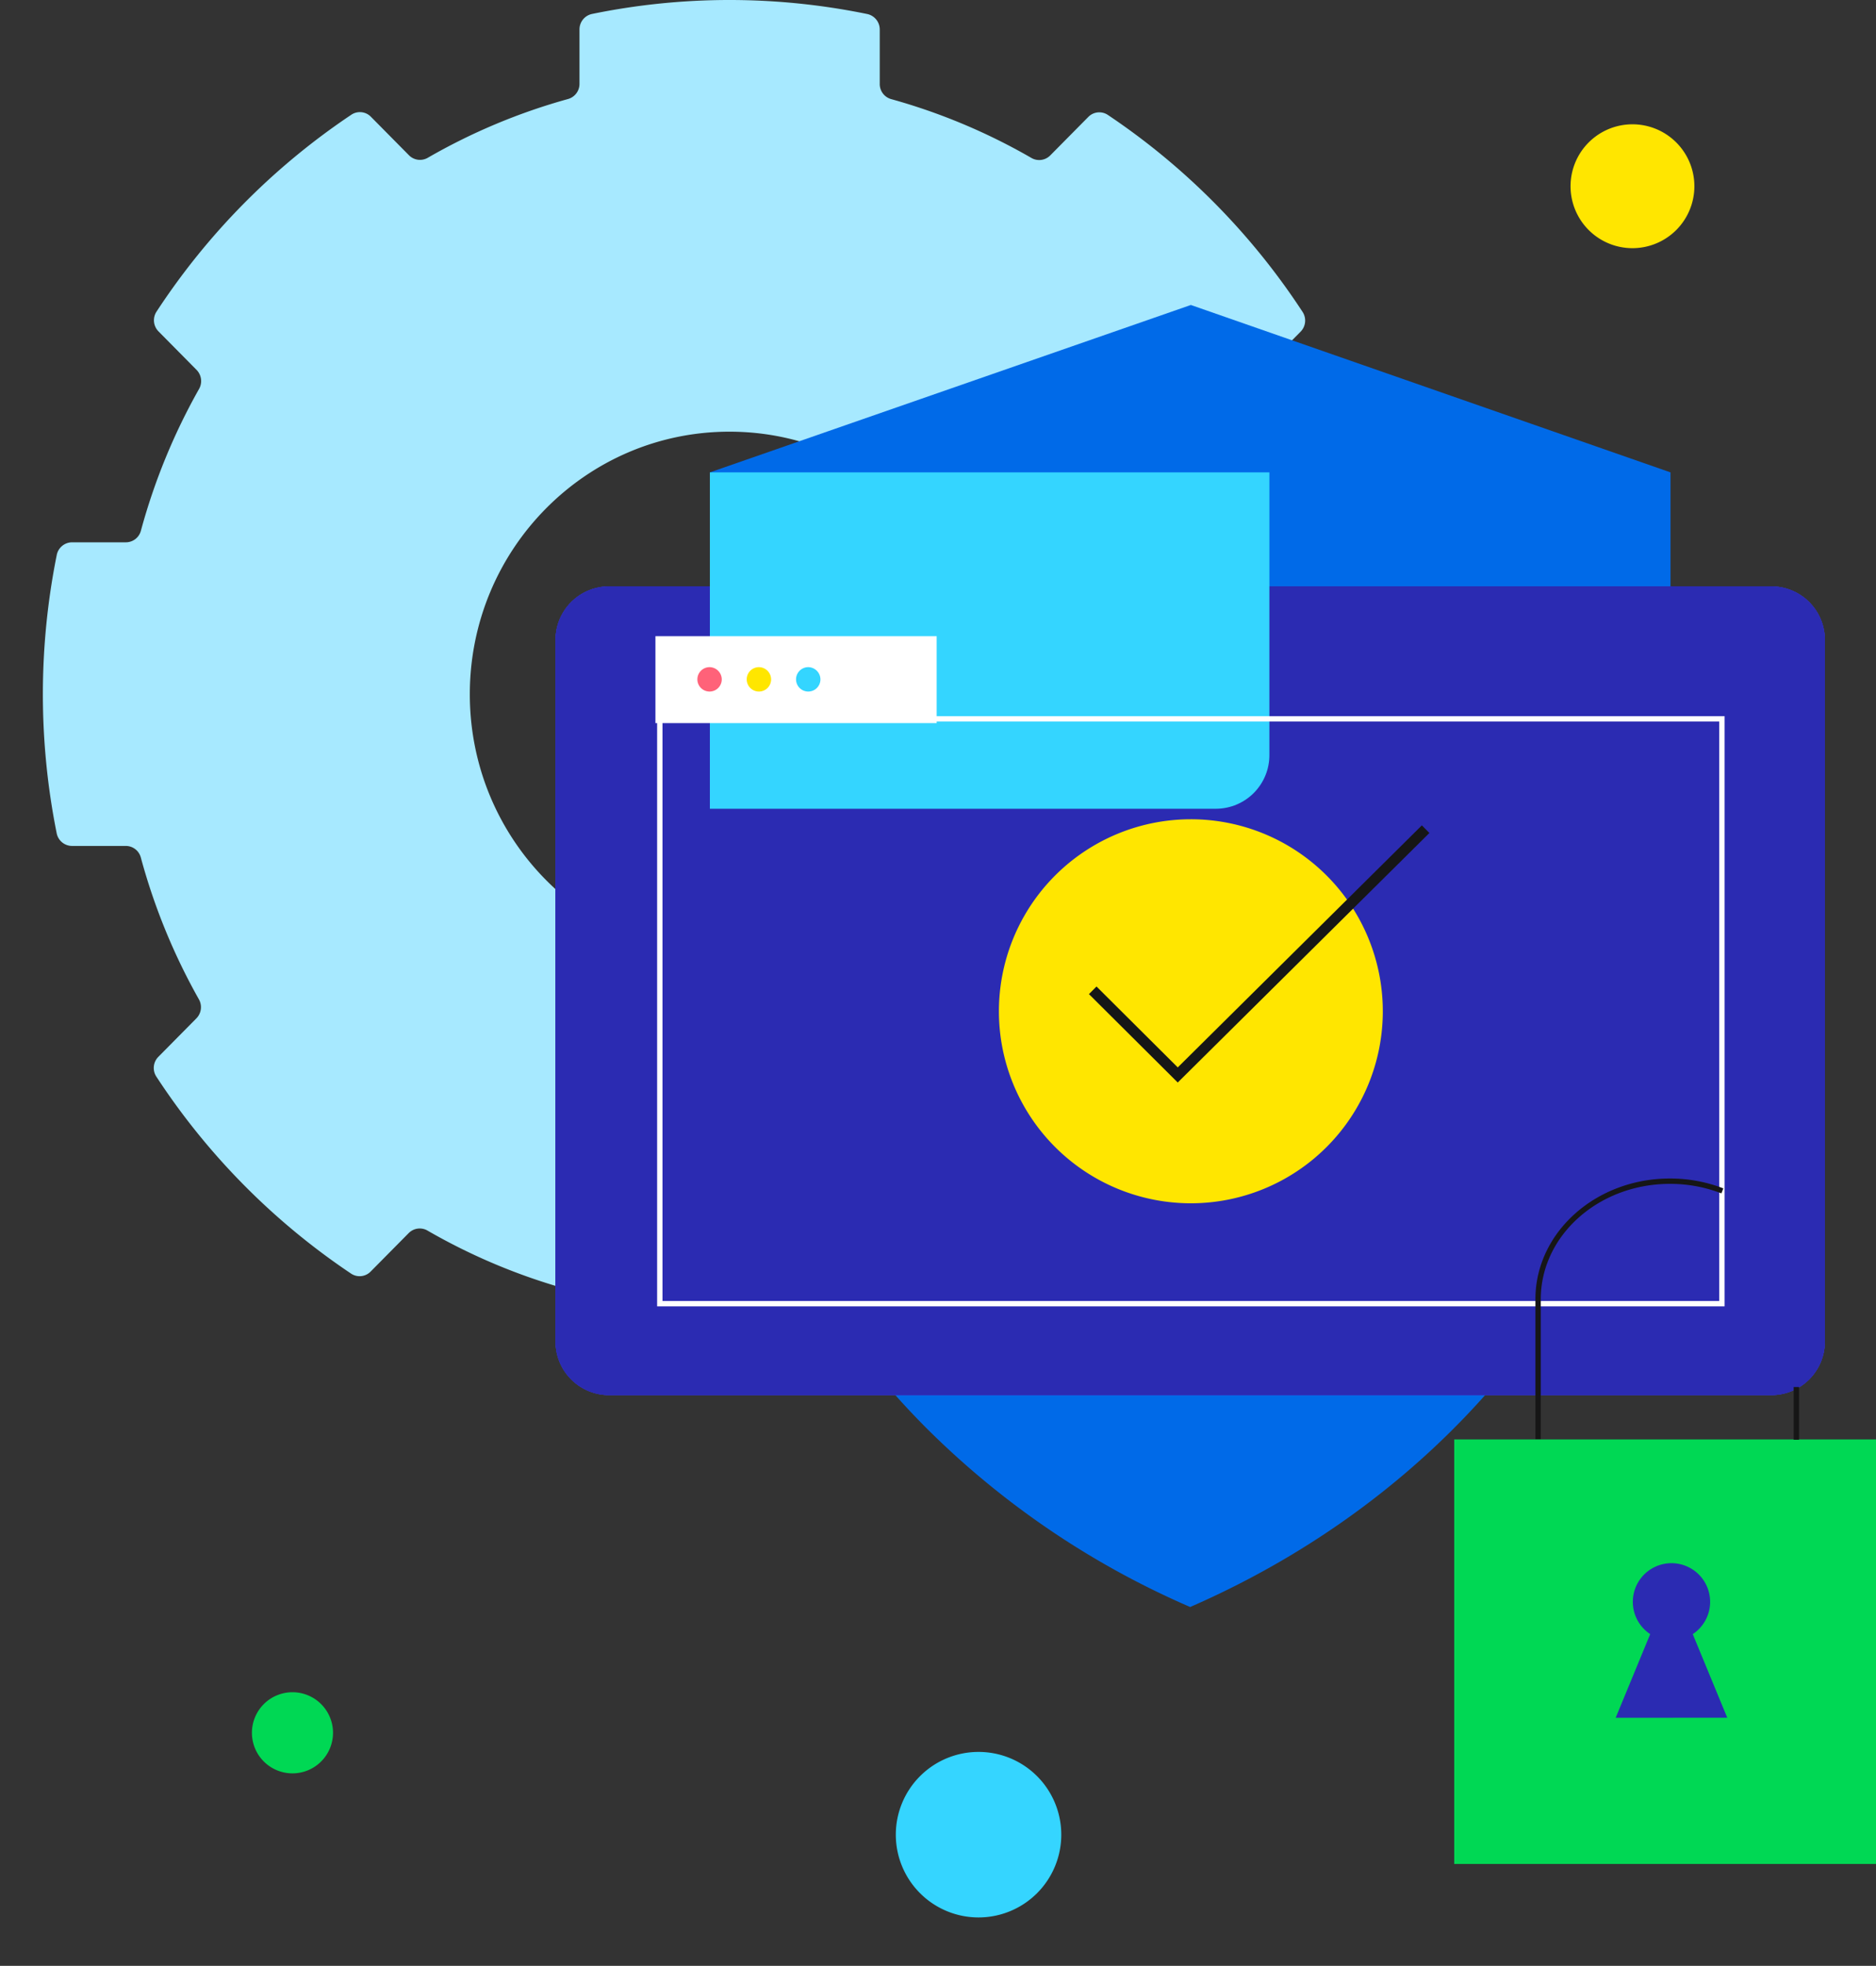
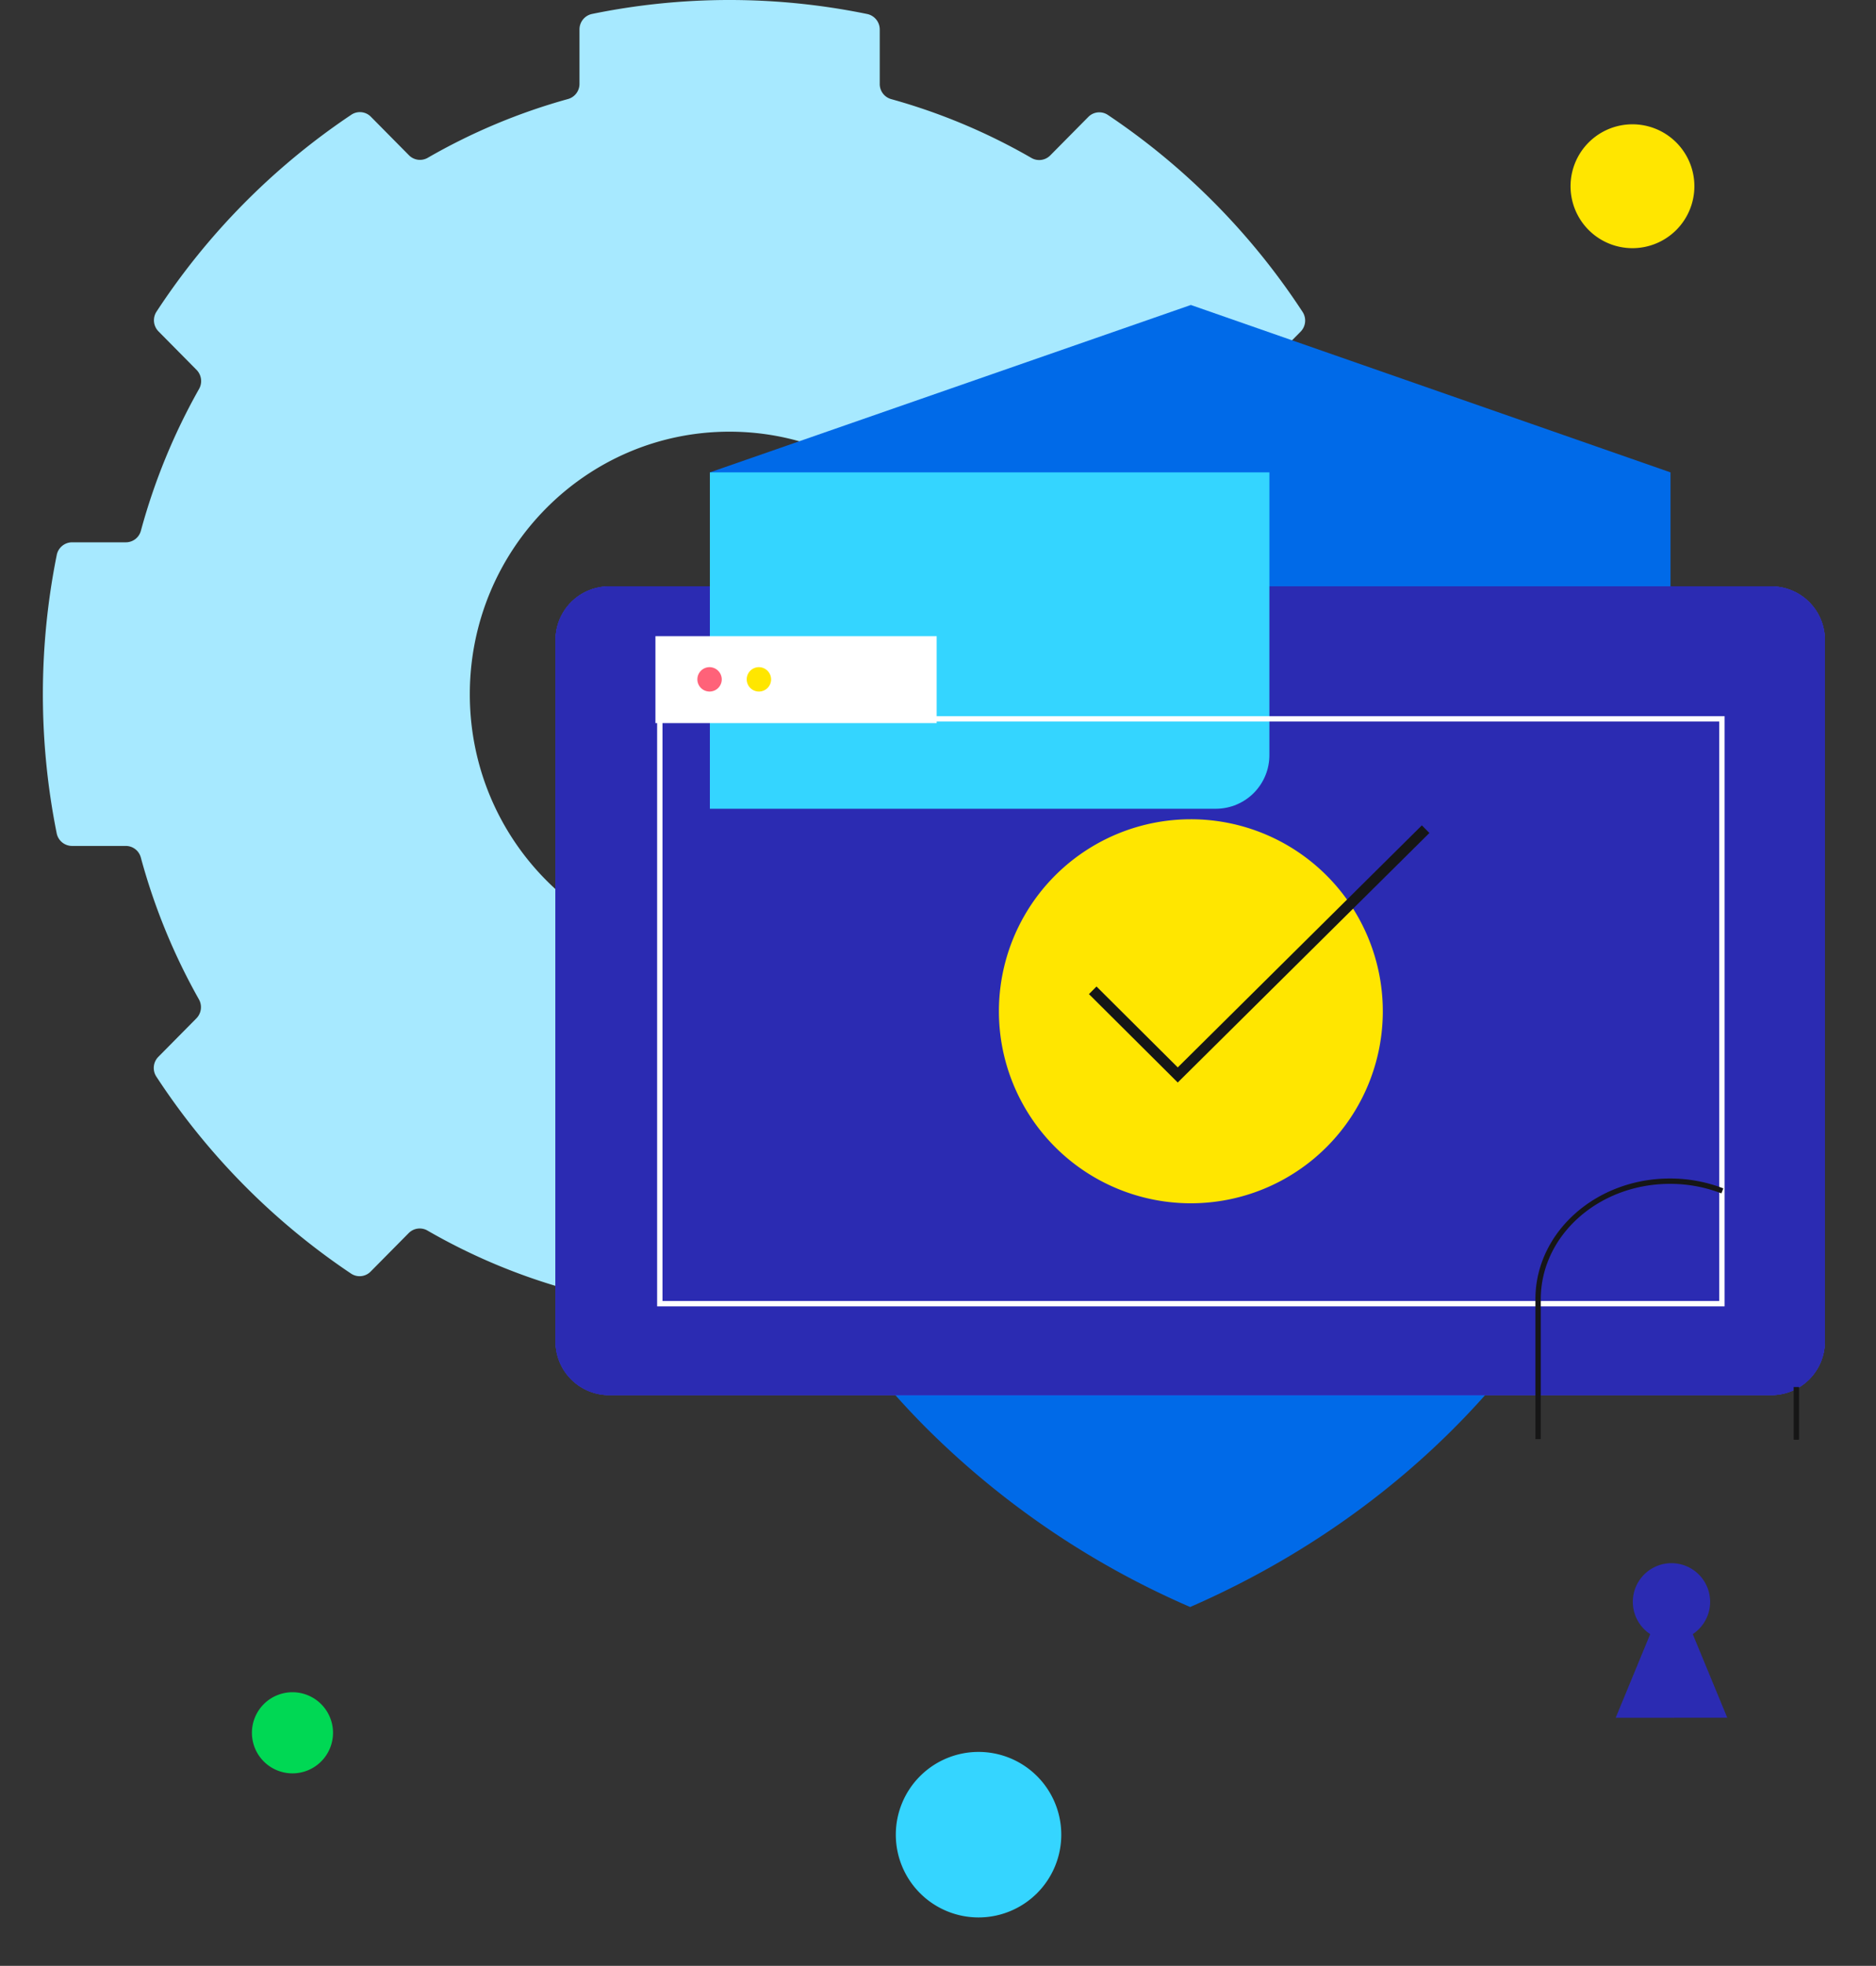
<svg xmlns="http://www.w3.org/2000/svg" viewBox="0 0 350.001 366.634">
  <rect x="0" y="0" width="350.001" height="366.634" fill="#333333" stroke="none" />
  <defs>
    <clipPath id="e0eed__a">
      <path d="M0 0h349.999v366.634H0z" class="e0eed__a" />
    </clipPath>
    <clipPath id="e0eed__b">
-       <path d="M0 0h91.604v91.604H0z" class="e0eed__a" transform="translate(0 .001)" />
-     </clipPath>
+       </clipPath>
    <clipPath id="e0eed__c">
      <path d="M0 0h15.13v15.13H0z" class="e0eed__b" />
    </clipPath>
    <clipPath id="e0eed__d">
      <path d="M0 0h30.87v30.87H0z" class="e0eed__c" />
    </clipPath>
    <clipPath id="e0eed__e">
      <path d="M0 0h23.103v23.103H0z" class="e0eed__d" />
    </clipPath>
    <clipPath id="e0eed__f">
      <path d="M0 0h350.001v347.634H0z" class="e0eed__a" />
    </clipPath>
    <clipPath id="e0eed__h">
      <path d="M113.542 109.357a10 10 0 0 0-9.9 10.082v130.669a9.994 9.994 0 0 0 9.9 10.082h217.022a9.994 9.994 0 0 0 9.9-10.082V119.439a9.994 9.994 0 0 0-9.9-10.082Z" class="e0eed__a" transform="translate(-103.637 -109.357)" />
    </clipPath>
    <clipPath id="e0eed__i">
      <path d="M0 0h349.999v347.634H0z" class="e0eed__a" />
    </clipPath>
    <style>.e0eed__a,.e0eed__v{fill:none}.e0eed__b{fill:#00d854}.e0eed__c{fill:#35d5ff}.e0eed__d{fill:#ffe600}.e0eed__n{clip-path:url(#e0eed__f)}.e0eed__o{fill:#2b2bb2}.e0eed__q{fill:#34d5ff}.e0eed__v{stroke-miterlimit:10;stroke:#161616}</style>
  </defs>
  <g style="clip-path:url(#e0eed__a)" transform="translate(.002)">
    <g style="clip-path:url(#e0eed__b)">
      <path d="M45.8 0A45.8 45.8 0 1 1 0 45.8 45.8 45.8 0 0 1 45.8 0" style="fill:#ffe1ec" transform="translate(89.952 222)" />
    </g>
    <path d="M253.621 103.571a2.93 2.93 0 0 0-2.856-2.378h-10.04a2.9 2.9 0 0 1-2.8-2.141A115.086 115.086 0 0 0 227.087 72.6a2.978 2.978 0 0 1 .456-3.559l7.1-7.176a2.951 2.951 0 0 0 .385-3.679 129.5 129.5 0 0 0-36.351-36.76 2.874 2.874 0 0 0-3.64.388l-7.1 7.176a2.9 2.9 0 0 1-3.522.46 112.52 112.52 0 0 0-26.166-10.97 2.917 2.917 0 0 1-2.117-2.83V5.5a2.946 2.946 0 0 0-2.352-2.888 127.623 127.623 0 0 0-51.313-.012 2.946 2.946 0 0 0-2.354 2.886v10.149a2.925 2.925 0 0 1-2.12 2.828A112.438 112.438 0 0 0 71.821 29.42a2.9 2.9 0 0 1-3.522-.463l-7.1-7.18a2.874 2.874 0 0 0-3.64-.388 129.5 129.5 0 0 0-36.365 36.743 2.949 2.949 0 0 0 .383 3.679l7.1 7.18a2.976 2.976 0 0 1 .455 3.559A115.137 115.137 0 0 0 18.281 99a2.9 2.9 0 0 1-2.8 2.141H5.441a2.933 2.933 0 0 0-2.857 2.378 131.71 131.71 0 0 0-.011 51.872 2.93 2.93 0 0 0 2.856 2.378h10.04a2.9 2.9 0 0 1 2.8 2.143 115.031 115.031 0 0 0 10.831 26.45 2.978 2.978 0 0 1-.456 3.559l-7.1 7.178a2.949 2.949 0 0 0-.385 3.677 129.485 129.485 0 0 0 36.351 36.76 2.874 2.874 0 0 0 3.64-.388l7.1-7.176a2.9 2.9 0 0 1 3.522-.46 112.478 112.478 0 0 0 26.167 10.968 2.923 2.923 0 0 1 2.118 2.83v10.147a2.944 2.944 0 0 0 2.352 2.888 127.612 127.612 0 0 0 51.318.011 2.946 2.946 0 0 0 2.354-2.886v-10.147a2.926 2.926 0 0 1 2.12-2.83 112.439 112.439 0 0 0 26.171-10.954 2.9 2.9 0 0 1 3.522.461l7.1 7.18a2.876 2.876 0 0 0 3.64.39A129.482 129.482 0 0 0 235 200.826a2.949 2.949 0 0 0-.383-3.679l-7.1-7.18a2.979 2.979 0 0 1-.455-3.561 114.959 114.959 0 0 0 10.851-26.449 2.9 2.9 0 0 1 2.8-2.141h10.04a2.933 2.933 0 0 0 2.857-2.378 131.724 131.724 0 0 0 .011-51.871M128.1 178.448c-26.756 0-48.447-21.925-48.447-48.969s21.691-48.97 48.447-48.97 48.447 21.925 48.447 48.97-21.691 48.969-48.447 48.969" style="fill:#a7e9ff" transform="translate(7.998)" />
    <path d="M132.44 88.1v83.436c0 36.415 15.28 69.641 40.419 94.828a159.1 159.1 0 0 0 49.19 33.345c53.054-23.133 89.615-71.832 89.615-128.173V88.1l-89.488-31.221Zm68.1 122.73 13.307-32.219a14.9 14.9 0 1 1 16.4 0l13.3 32.219Z" style="fill:#006ae8" transform="translate(-.002)" />
    <path d="M340.466 119.439v130.669a10 10 0 0 1-9.906 10.082H113.542a10 10 0 0 1-9.9-10.082V119.439a10 10 0 0 1 9.9-10.082h217.019a10 10 0 0 1 9.906 10.082" style="fill:#4b4bf7" transform="translate(-.002)" />
    <path d="M7.565 0A7.565 7.565 0 1 1 0 7.565 7.565 7.565 0 0 1 7.565 0" class="e0eed__b" style="clip-path:url(#e0eed__c)" transform="translate(46.998 315.604)" />
    <path d="M15.435 0A15.435 15.435 0 1 1 0 15.435 15.435 15.435 0 0 1 15.435 0" class="e0eed__c" style="clip-path:url(#e0eed__d)" transform="translate(167.128 326.734)" />
    <path d="M11.551 0A11.551 11.551 0 1 1 0 11.551 11.552 11.552 0 0 1 11.551 0" class="e0eed__d" style="clip-path:url(#e0eed__e)" transform="translate(293.012 23.182)" />
  </g>
  <g class="e0eed__n">
    <path d="M113.542 109.357a10 10 0 0 0-9.906 10.082v130.669a9.994 9.994 0 0 0 9.9 10.082h217.027a9.994 9.994 0 0 0 9.9-10.082V119.439a10 10 0 0 0-9.9-10.082Z" class="e0eed__o" />
  </g>
  <g class="e0eed__n">
    <path d="M113.542 109.357a10 10 0 0 0-9.906 10.082v130.669a10 10 0 0 0 9.9 10.082h217.027a9.994 9.994 0 0 0 9.9-10.082V119.439a9.994 9.994 0 0 0-9.9-10.082Z" class="e0eed__o" />
  </g>
  <path d="M132.438 88.1v83.436c0 36.413 15.282 69.641 40.419 94.828a159.127 159.127 0 0 0 49.191 33.336c53.053-23.133 89.613-71.831 89.613-128.171V88.1Z" class="e0eed__q" style="clip-path:url(#e0eed__h)" />
  <g style="clip-path:url(#e0eed__i)" transform="translate(.002)">
    <path d="M0 0h198.157v109.073H0z" style="stroke-miterlimit:10;stroke:#fff;fill:none" transform="translate(123.096 134.065)" />
    <path d="M0 0h52.469v16.213H0z" style="fill:#fff" transform="translate(122.281 118.65)" />
    <path d="M134.657 126.757a2.275 2.275 0 1 1-2.274-2.332 2.3 2.3 0 0 1 2.274 2.326v.006" style="fill:#ff6279" transform="translate(-.002)" />
    <path d="M143.862 126.757a2.275 2.275 0 1 1-2.274-2.332 2.3 2.3 0 0 1 2.274 2.326v.006" class="e0eed__d" />
-     <path d="M153.064 126.757a2.275 2.275 0 1 1-2.274-2.332 2.3 2.3 0 0 1 2.274 2.326v.006" class="e0eed__q" />
-     <path d="M271.308 268.458h78.691v79.175h-78.691z" class="e0eed__b" />
+     <path d="M153.064 126.757v.006" class="e0eed__q" />
    <path d="M335.139 258.686v9.829M286.958 268.4v-26.1c0-12.157 11.019-22.008 24.6-22.008a26.993 26.993 0 0 1 9.778 1.808" class="e0eed__v" />
    <path d="m301.432 320.366 6.44-15.6a7.211 7.211 0 1 1 7.939 0l6.439 15.594Z" class="e0eed__o" />
    <path d="M222.17 152.792a35.811 35.811 0 1 1-35.807 35.815 35.811 35.811 0 0 1 35.807-35.815Z" class="e0eed__d" />
    <path d="m265.975 154.642-46.245 45.84-15.864-15.789" style="stroke-width:2px;stroke:#161616;fill:none" transform="translate(-.002)" />
  </g>
</svg>